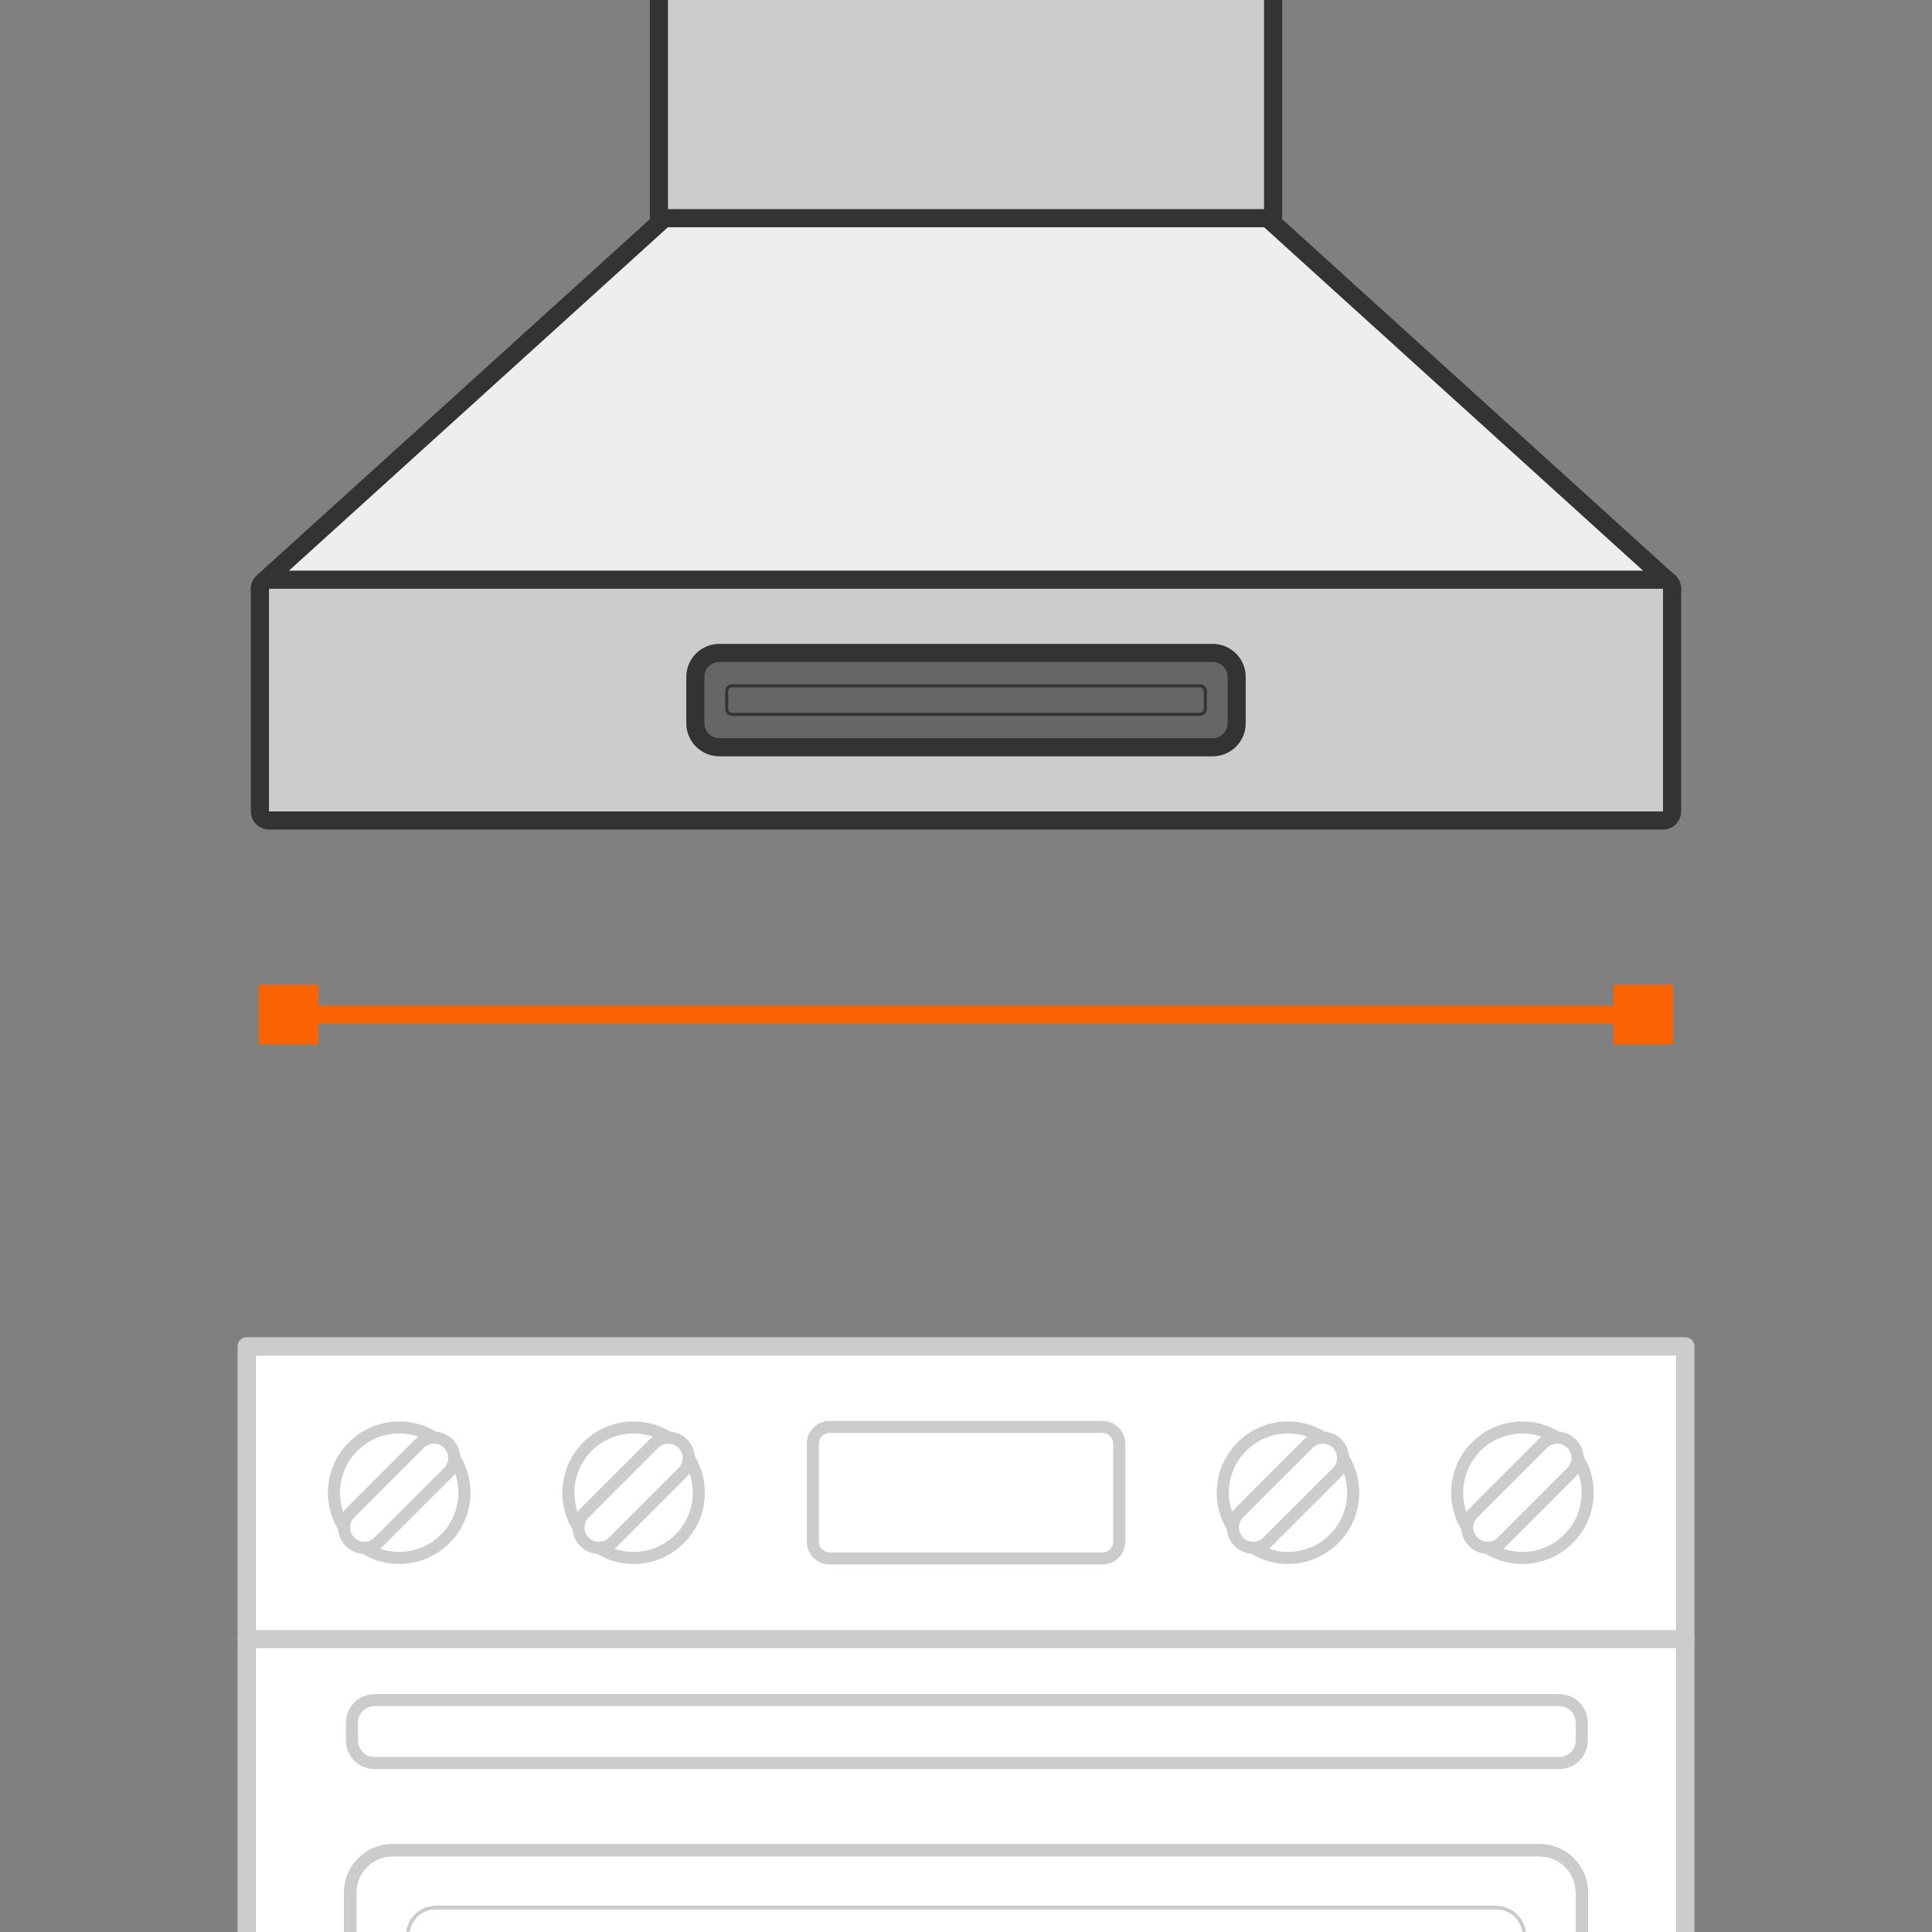
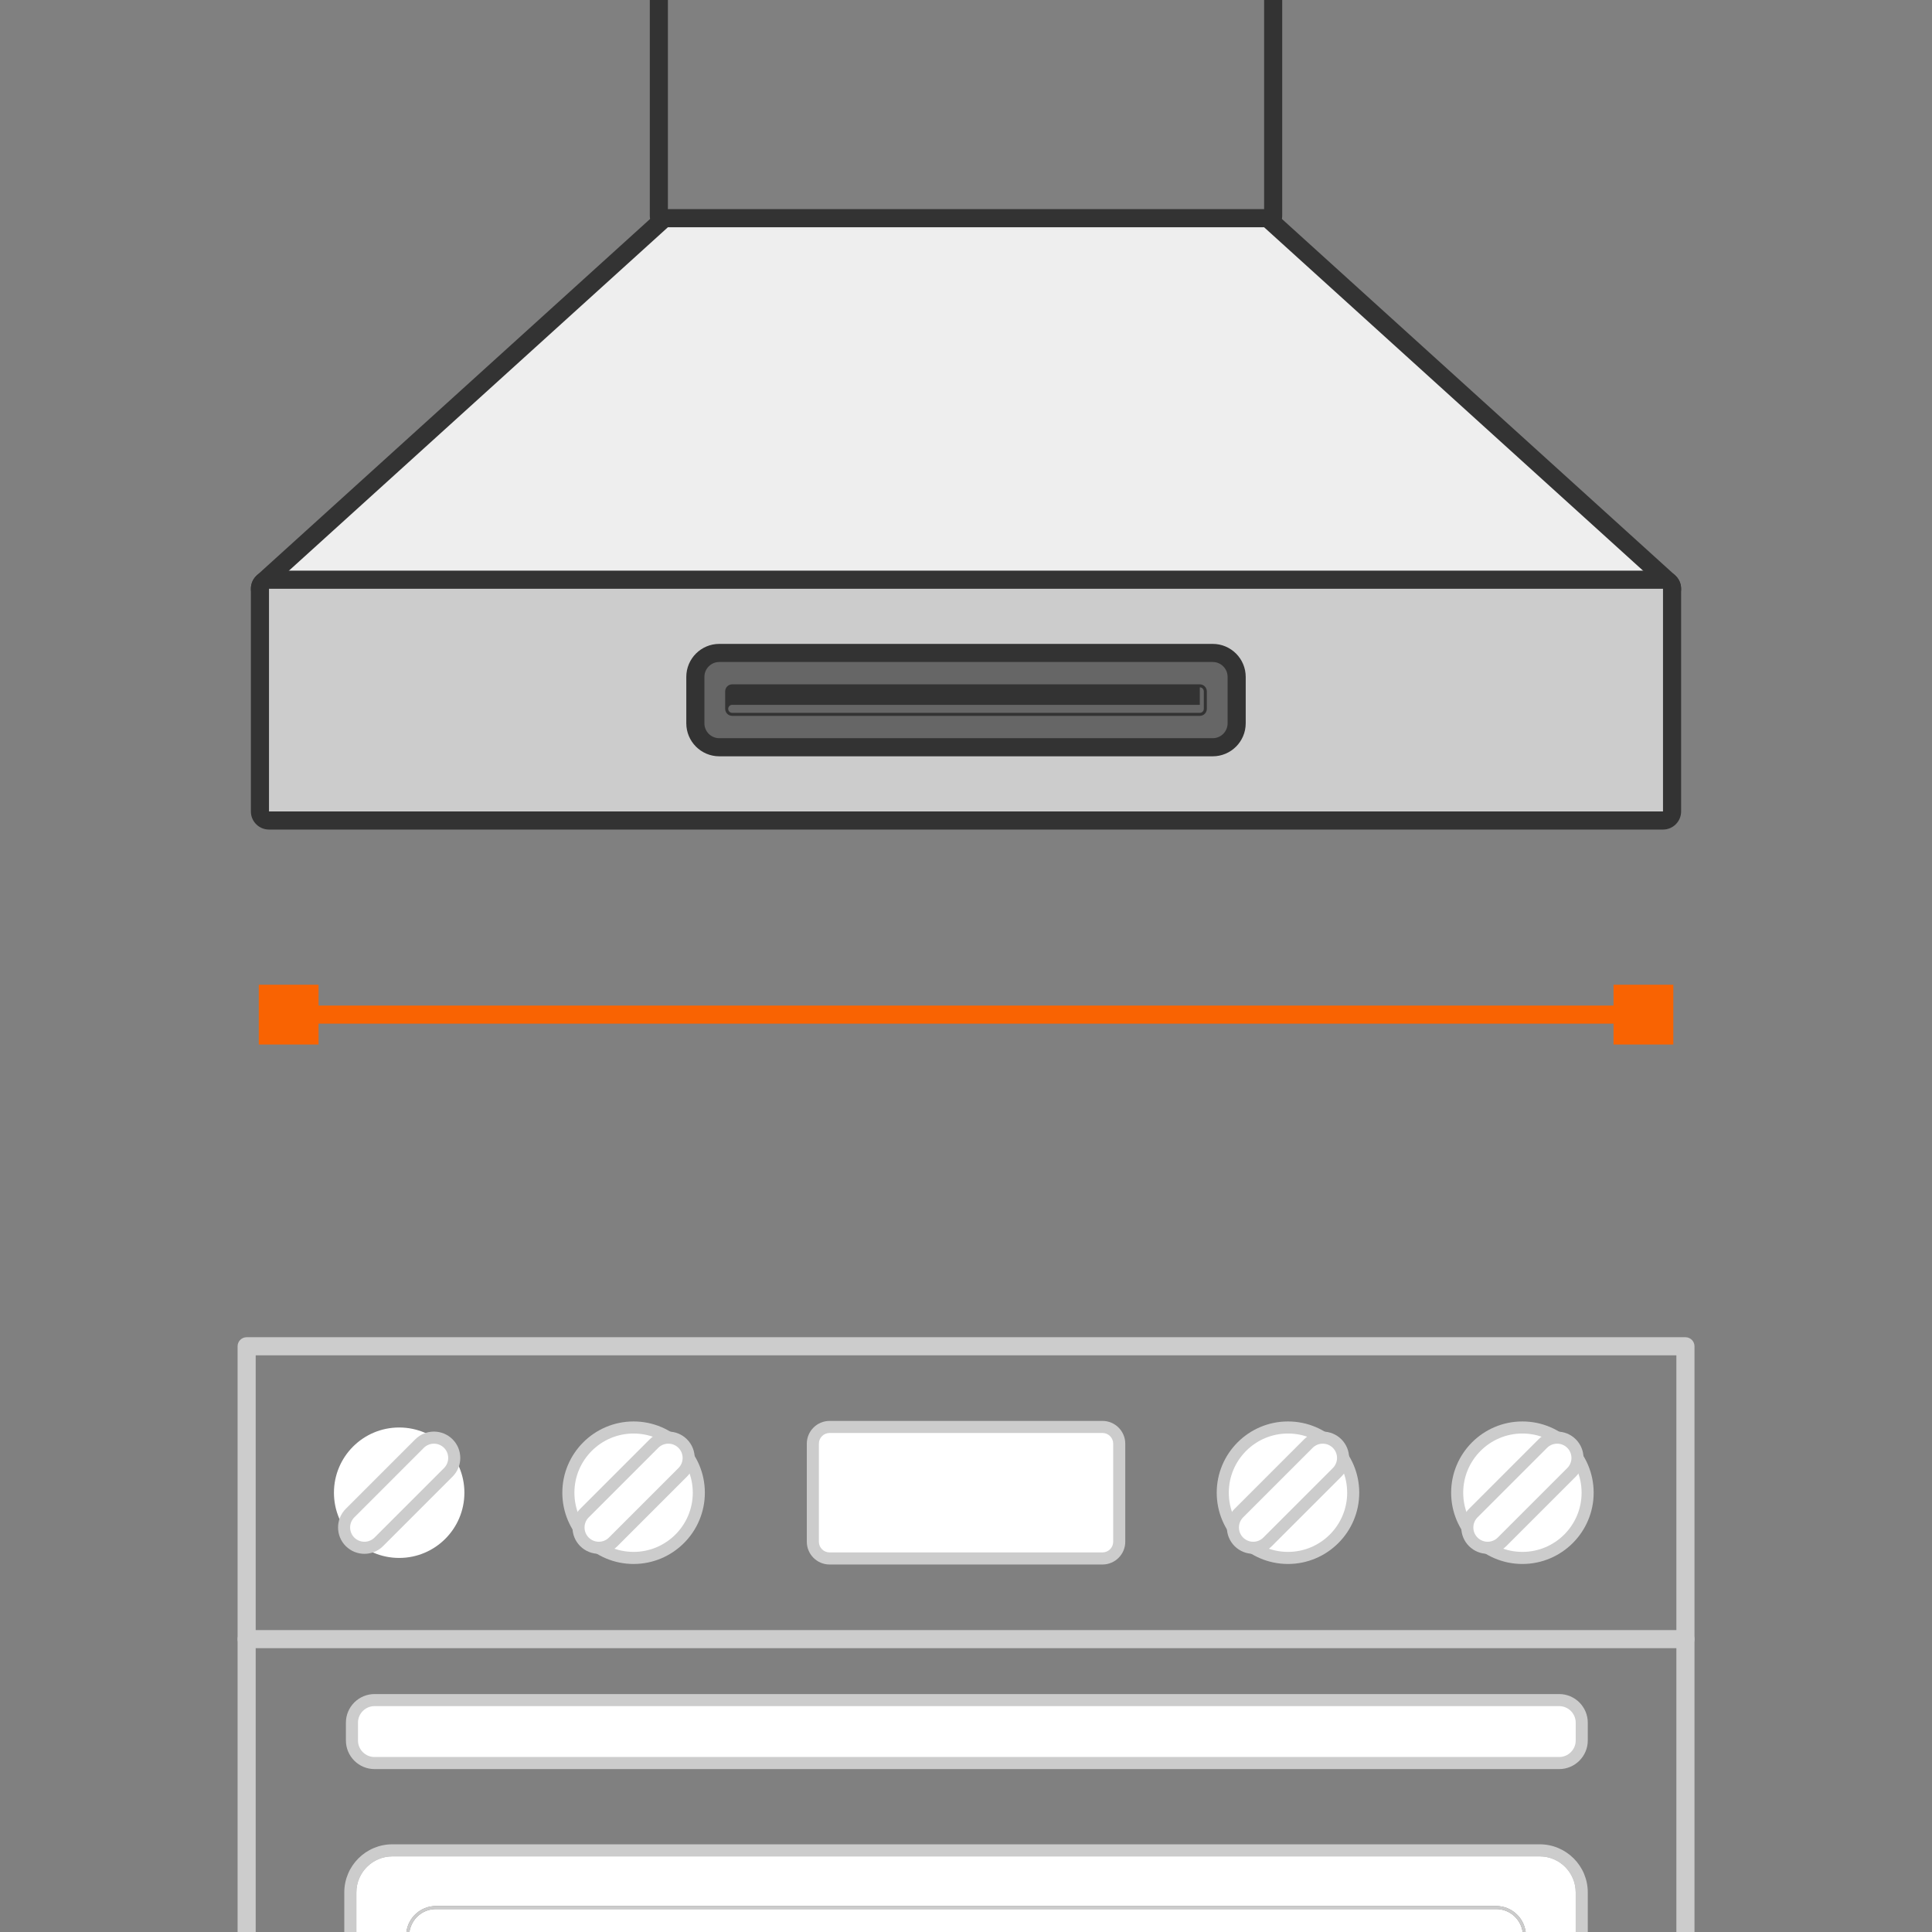
<svg xmlns="http://www.w3.org/2000/svg" id="a" viewBox="0 0 320 320">
  <rect x="0" y="0" width="320" height="320" fill="#808080" stroke="none" />
-   <rect x="110.626" width="98.75" height="35.701" fill="#ccc" stroke-width="0" />
  <path d="M110.626,38.701h98.75c1.657,0,3-1.343,3-3V0h-3v35.701h-98.75V0h-3v35.701c0,1.657,1.343,3,3,3Z" fill="#333" stroke-width="0" />
-   <path d="M42.352,224.486v95.514h14.674v-6.561c0-4.392,3.572-7.964,7.964-7.964h190.033c4.392,0,7.964,3.572,7.964,7.964v6.561h14.674v-95.514H42.352Z" fill="#fff" stroke-width="0" />
  <rect x="134.633" y="236.348" width="50.748" height="21.784" rx="2.772" ry="2.772" fill="#fff" stroke-width="0" />
  <path d="M182.608,259.131h-45.203c-2.08,0-3.772-1.692-3.772-3.772v-16.239c0-2.08,1.692-3.772,3.772-3.772h45.203c2.08,0,3.772,1.692,3.772,3.772v16.239c0,2.08-1.692,3.772-3.772,3.772ZM137.405,237.347c-.978,0-1.772.795-1.772,1.772v16.239c0,.978.795,1.772,1.772,1.772h45.203c.978,0,1.772-.795,1.772-1.772v-16.239c0-.978-.795-1.772-1.772-1.772h-45.203Z" fill="#ccc" stroke-width="0" />
  <circle cx="66.115" cy="247.24" r="10.803" fill="#fff" stroke-width="0" />
-   <path d="M66.115,259.043c-6.508,0-11.803-5.295-11.803-11.803s5.295-11.804,11.803-11.804,11.804,5.295,11.804,11.804-5.295,11.803-11.804,11.803ZM66.115,237.436c-5.405,0-9.803,4.397-9.803,9.804s4.397,9.803,9.803,9.803,9.804-4.397,9.804-9.803-4.397-9.804-9.804-9.804Z" fill="#ccc" stroke-width="0" />
  <rect x="62.749" y="235.731" width="6.733" height="23.017" rx="3.366" ry="3.366" transform="translate(194.189 25.664) rotate(45)" fill="#fff" stroke-width="0" />
  <path d="M60.357,257.362c-1.117,0-2.235-.426-3.087-1.277-1.702-1.702-1.702-4.473,0-6.175l11.515-11.515c1.701-1.703,4.47-1.705,6.175,0s1.702,4.473,0,6.175l-11.515,11.515c-.852.852-1.97,1.277-3.088,1.277ZM71.873,239.117c-.606,0-1.213.231-1.674.692l-11.515,11.515c-.923.923-.923,2.424,0,3.347s2.426.922,3.347,0l11.515-11.515c.923-.923.923-2.424,0-3.347-.461-.461-1.067-.692-1.673-.692Z" fill="#ccc" stroke-width="0" />
  <circle cx="104.942" cy="247.24" r="10.803" fill="#fff" stroke-width="0" />
  <path d="M104.942,259.043c-6.508,0-11.803-5.295-11.803-11.803s5.295-11.804,11.803-11.804,11.804,5.295,11.804,11.804-5.295,11.803-11.804,11.803ZM104.942,237.436c-5.405,0-9.803,4.397-9.803,9.804s4.397,9.803,9.803,9.803,9.804-4.397,9.804-9.803-4.397-9.804-9.804-9.804Z" fill="#ccc" stroke-width="0" />
  <rect x="101.576" y="235.731" width="6.733" height="23.017" rx="3.366" ry="3.366" transform="translate(205.562 -1.791) rotate(45)" fill="#fff" stroke-width="0" />
  <path d="M99.184,257.362c-1.117,0-2.235-.426-3.087-1.277-1.702-1.702-1.702-4.473,0-6.175l11.515-11.515c1.702-1.703,4.471-1.705,6.175,0,1.702,1.702,1.702,4.473,0,6.175l-11.515,11.515c-.852.852-1.97,1.277-3.088,1.277ZM110.7,239.117c-.606,0-1.213.231-1.674.692l-11.515,11.515c-.923.923-.923,2.424,0,3.347.924.923,2.427.922,3.347,0l11.515-11.515c.923-.923.923-2.424,0-3.347-.461-.461-1.067-.692-1.673-.692Z" fill="#ccc" stroke-width="0" />
  <circle cx="213.331" cy="247.24" r="10.803" fill="#fff" stroke-width="0" />
  <path d="M213.331,259.043c-6.509,0-11.804-5.295-11.804-11.803s5.295-11.804,11.804-11.804,11.803,5.295,11.803,11.804-5.295,11.803-11.803,11.803ZM213.331,237.436c-5.406,0-9.804,4.397-9.804,9.804s4.397,9.803,9.804,9.803,9.803-4.397,9.803-9.803-4.397-9.804-9.803-9.804Z" fill="#ccc" stroke-width="0" />
  <rect x="209.964" y="235.731" width="6.733" height="23.017" rx="3.366" ry="3.366" transform="translate(237.308 -78.433) rotate(45)" fill="#fff" stroke-width="0" />
  <path d="M207.573,257.362c-1.117,0-2.235-.426-3.087-1.277-1.702-1.702-1.702-4.473,0-6.175l11.515-11.515c1.701-1.703,4.47-1.705,6.175,0s1.702,4.473,0,6.175l-11.515,11.515c-.852.852-1.97,1.277-3.088,1.277ZM219.089,239.117c-.606,0-1.213.231-1.674.692l-11.515,11.515c-.923.923-.923,2.424,0,3.347s2.426.922,3.347,0l11.515-11.515c.923-.923.923-2.424,0-3.347-.461-.461-1.067-.692-1.673-.692Z" fill="#ccc" stroke-width="0" />
  <circle cx="252.158" cy="247.24" r="10.803" fill="#fff" stroke-width="0" />
  <path d="M252.158,259.043c-6.509,0-11.804-5.295-11.804-11.803s5.295-11.804,11.804-11.804,11.803,5.295,11.803,11.804-5.295,11.803-11.803,11.803ZM252.158,237.436c-5.406,0-9.804,4.397-9.804,9.804s4.397,9.803,9.804,9.803,9.803-4.397,9.803-9.803-4.397-9.804-9.803-9.804Z" fill="#ccc" stroke-width="0" />
  <rect x="248.791" y="235.731" width="6.733" height="23.017" rx="3.366" ry="3.366" transform="translate(248.68 -105.888) rotate(45)" fill="#fff" stroke-width="0" />
  <path d="M246.4,257.362c-1.117,0-2.235-.426-3.087-1.277h0c-.825-.824-1.279-1.921-1.279-3.088s.454-2.263,1.279-3.087l11.515-11.515c1.701-1.701,4.472-1.703,6.175,0s1.702,4.473,0,6.175l-11.515,11.515c-.852.852-1.97,1.277-3.088,1.277ZM257.915,239.118c-.605,0-1.212.23-1.673.691l-11.515,11.515c-.447.447-.693,1.041-.693,1.673s.246,1.227.693,1.674h0c.923.923,2.426.922,3.347,0l11.515-11.515c.923-.923.923-2.424,0-3.347-.462-.461-1.067-.691-1.674-.691Z" fill="#ccc" stroke-width="0" />
  <rect x="58.293" y="281.588" width="203.694" height="10.429" rx="3.741" ry="3.741" fill="#fff" stroke-width="0" />
  <path d="M258.246,293.017H62.034c-2.614,0-4.741-2.127-4.741-4.741v-2.946c0-2.614,2.127-4.741,4.741-4.741h196.212c2.614,0,4.741,2.127,4.741,4.741v2.946c0,2.614-2.127,4.741-4.741,4.741ZM62.034,282.588c-1.512,0-2.741,1.229-2.741,2.741v2.946c0,1.512,1.229,2.741,2.741,2.741h196.212c1.512,0,2.741-1.229,2.741-2.741v-2.946c0-1.512-1.229-2.741-2.741-2.741H62.034Z" fill="#ccc" stroke-width="0" />
  <path d="M279.161,272.993H40.852c-.828,0-1.5-.672-1.5-1.5s.672-1.5,1.5-1.5h238.309c.828,0,1.5.672,1.5,1.5s-.672,1.5-1.5,1.5Z" fill="#ccc" stroke-width="0" />
  <path d="M44.555,99.015c-.62,0-1.177-.382-1.399-.96-.224-.579-.067-1.235.393-1.651l66.071-59.874c.275-.25.635-.389,1.007-.389h98.749c.372,0,.731.139,1.007.389l66.071,59.874c.46.416.616,1.072.393,1.651-.223.578-.779.96-1.399.96H44.555Z" fill="#eee" stroke-width="0" />
  <path d="M209.375,37.641l66.071,59.874H44.554l66.071-59.874h98.75M209.375,34.641h-98.75c-.745,0-1.463.277-2.014.777l-66.071,59.874c-.919.833-1.231,2.145-.785,3.303.446,1.157,1.559,1.92,2.799,1.92h230.892c1.24,0,2.353-.763,2.799-1.92.446-1.157.135-2.47-.785-3.303l-66.071-59.874c-.552-.5-1.27-.777-2.014-.777h0Z" fill="#333" stroke-width="0" />
  <rect x="43.055" y="96.015" width="233.892" height="39.887" rx="1.5" ry="1.5" fill="#ccc" stroke-width="0" />
  <path d="M275.446,97.515v36.886H44.554v-36.886h230.892M275.446,94.515H44.554c-1.657,0-3,1.343-3,3v36.886c0,1.657,1.343,3,3,3h230.892c1.657,0,3-1.343,3-3v-36.886c0-1.657-1.343-3-3-3h0Z" fill="#333" stroke-width="0" />
  <path d="M119.135,108.149h81.731c2.187,0,3.963,1.776,3.963,3.963v7.692c0,2.187-1.776,3.963-3.963,3.963h-81.732c-2.187,0-3.962-1.775-3.962-3.962v-7.693c0-2.187,1.776-3.963,3.963-3.963Z" fill="#666" stroke-width="0" />
  <path d="M200.867,109.649c1.36,0,2.462,1.103,2.462,2.463v7.693c0,1.36-1.103,2.463-2.462,2.463h-81.732c-1.36,0-2.462-1.103-2.462-2.463v-7.693c0-1.36,1.103-2.463,2.462-2.463h81.732M200.867,106.649h-81.732c-3.012,0-5.462,2.45-5.462,5.463v7.693c0,3.012,2.45,5.463,5.462,5.463h81.732c3.012,0,5.462-2.45,5.462-5.463v-7.693c0-3.012-2.45-5.463-5.462-5.463h0Z" fill="#333" stroke-width="0" />
-   <rect x="120.361" y="113.597" width="79.278" height="4.723" rx=".913" ry=".913" fill="#666" stroke-width="0" />
-   <path d="M198.726,113.847c.366,0,.663.297.663.663v2.897c0,.366-.297.663-.663.663h-77.451c-.366,0-.663-.297-.663-.663v-2.897c0-.366.297-.663.663-.663h77.451M198.726,113.347h-77.451c-.641,0-1.163.522-1.163,1.163v2.897c0,.641.522,1.163,1.163,1.163h77.451c.641,0,1.163-.522,1.163-1.163v-2.897c0-.641-.522-1.163-1.163-1.163h0Z" fill="#333" stroke-width="0" />
+   <path d="M198.726,113.847c.366,0,.663.297.663.663v2.897c0,.366-.297.663-.663.663h-77.451c-.366,0-.663-.297-.663-.663c0-.366.297-.663.663-.663h77.451M198.726,113.347h-77.451c-.641,0-1.163.522-1.163,1.163v2.897c0,.641.522,1.163,1.163,1.163h77.451c.641,0,1.163-.522,1.163-1.163v-2.897c0-.641-.522-1.163-1.163-1.163h0Z" fill="#333" stroke-width="0" />
  <path d="M272.449,169.552H47.564c-.828,0-1.5-.672-1.5-1.5s.672-1.5,1.5-1.5h224.885c.828,0,1.5.672,1.5,1.5s-.672,1.5-1.5,1.5Z" fill="#f96302" stroke-width="0" />
  <rect x="42.861" y="163.102" width="9.902" height="9.902" fill="#f96302" stroke-width="0" />
  <rect x="267.25" y="163.102" width="9.902" height="9.902" fill="#f96302" stroke-width="0" />
  <path d="M279.161,221.486H40.852c-.828,0-1.5.672-1.5,1.5v97.014h3v-95.514h235.309v95.514h3v-97.014c0-.828-.672-1.5-1.5-1.5Z" fill="#ccc" stroke-width="0" />
  <path d="M255.023,305.475H64.99c-4.392,0-7.964,3.572-7.964,7.964v6.561h2v-6.561c0-3.288,2.676-5.964,5.964-5.964h190.033c3.288,0,5.964,2.676,5.964,5.964v6.561h2v-6.561c0-4.392-3.572-7.964-7.964-7.964Z" fill="#ccc" stroke-width="0" />
  <path d="M247.823,316.199H72.19c-2.23,0-4.063,1.657-4.377,3.801h184.387c-.314-2.144-2.148-3.801-4.378-3.801Z" fill="#fff" stroke-width="0" />
  <path d="M255.023,307.475H64.99c-3.288,0-5.964,2.676-5.964,5.964v6.561h8.287c.318-2.42,2.371-4.301,4.877-4.301h175.633c2.506,0,4.56,1.881,4.878,4.301h8.286v-6.561c0-3.288-2.676-5.964-5.964-5.964Z" fill="#fff" stroke-width="0" />
  <path d="M247.823,315.699H72.19c-2.505,0-4.559,1.881-4.877,4.301h.5c.314-2.144,2.147-3.801,4.377-3.801h175.633c2.23,0,4.064,1.657,4.378,3.801h.5c-.318-2.42-2.371-4.301-4.878-4.301Z" fill="#ccc" stroke-width="0" />
</svg>